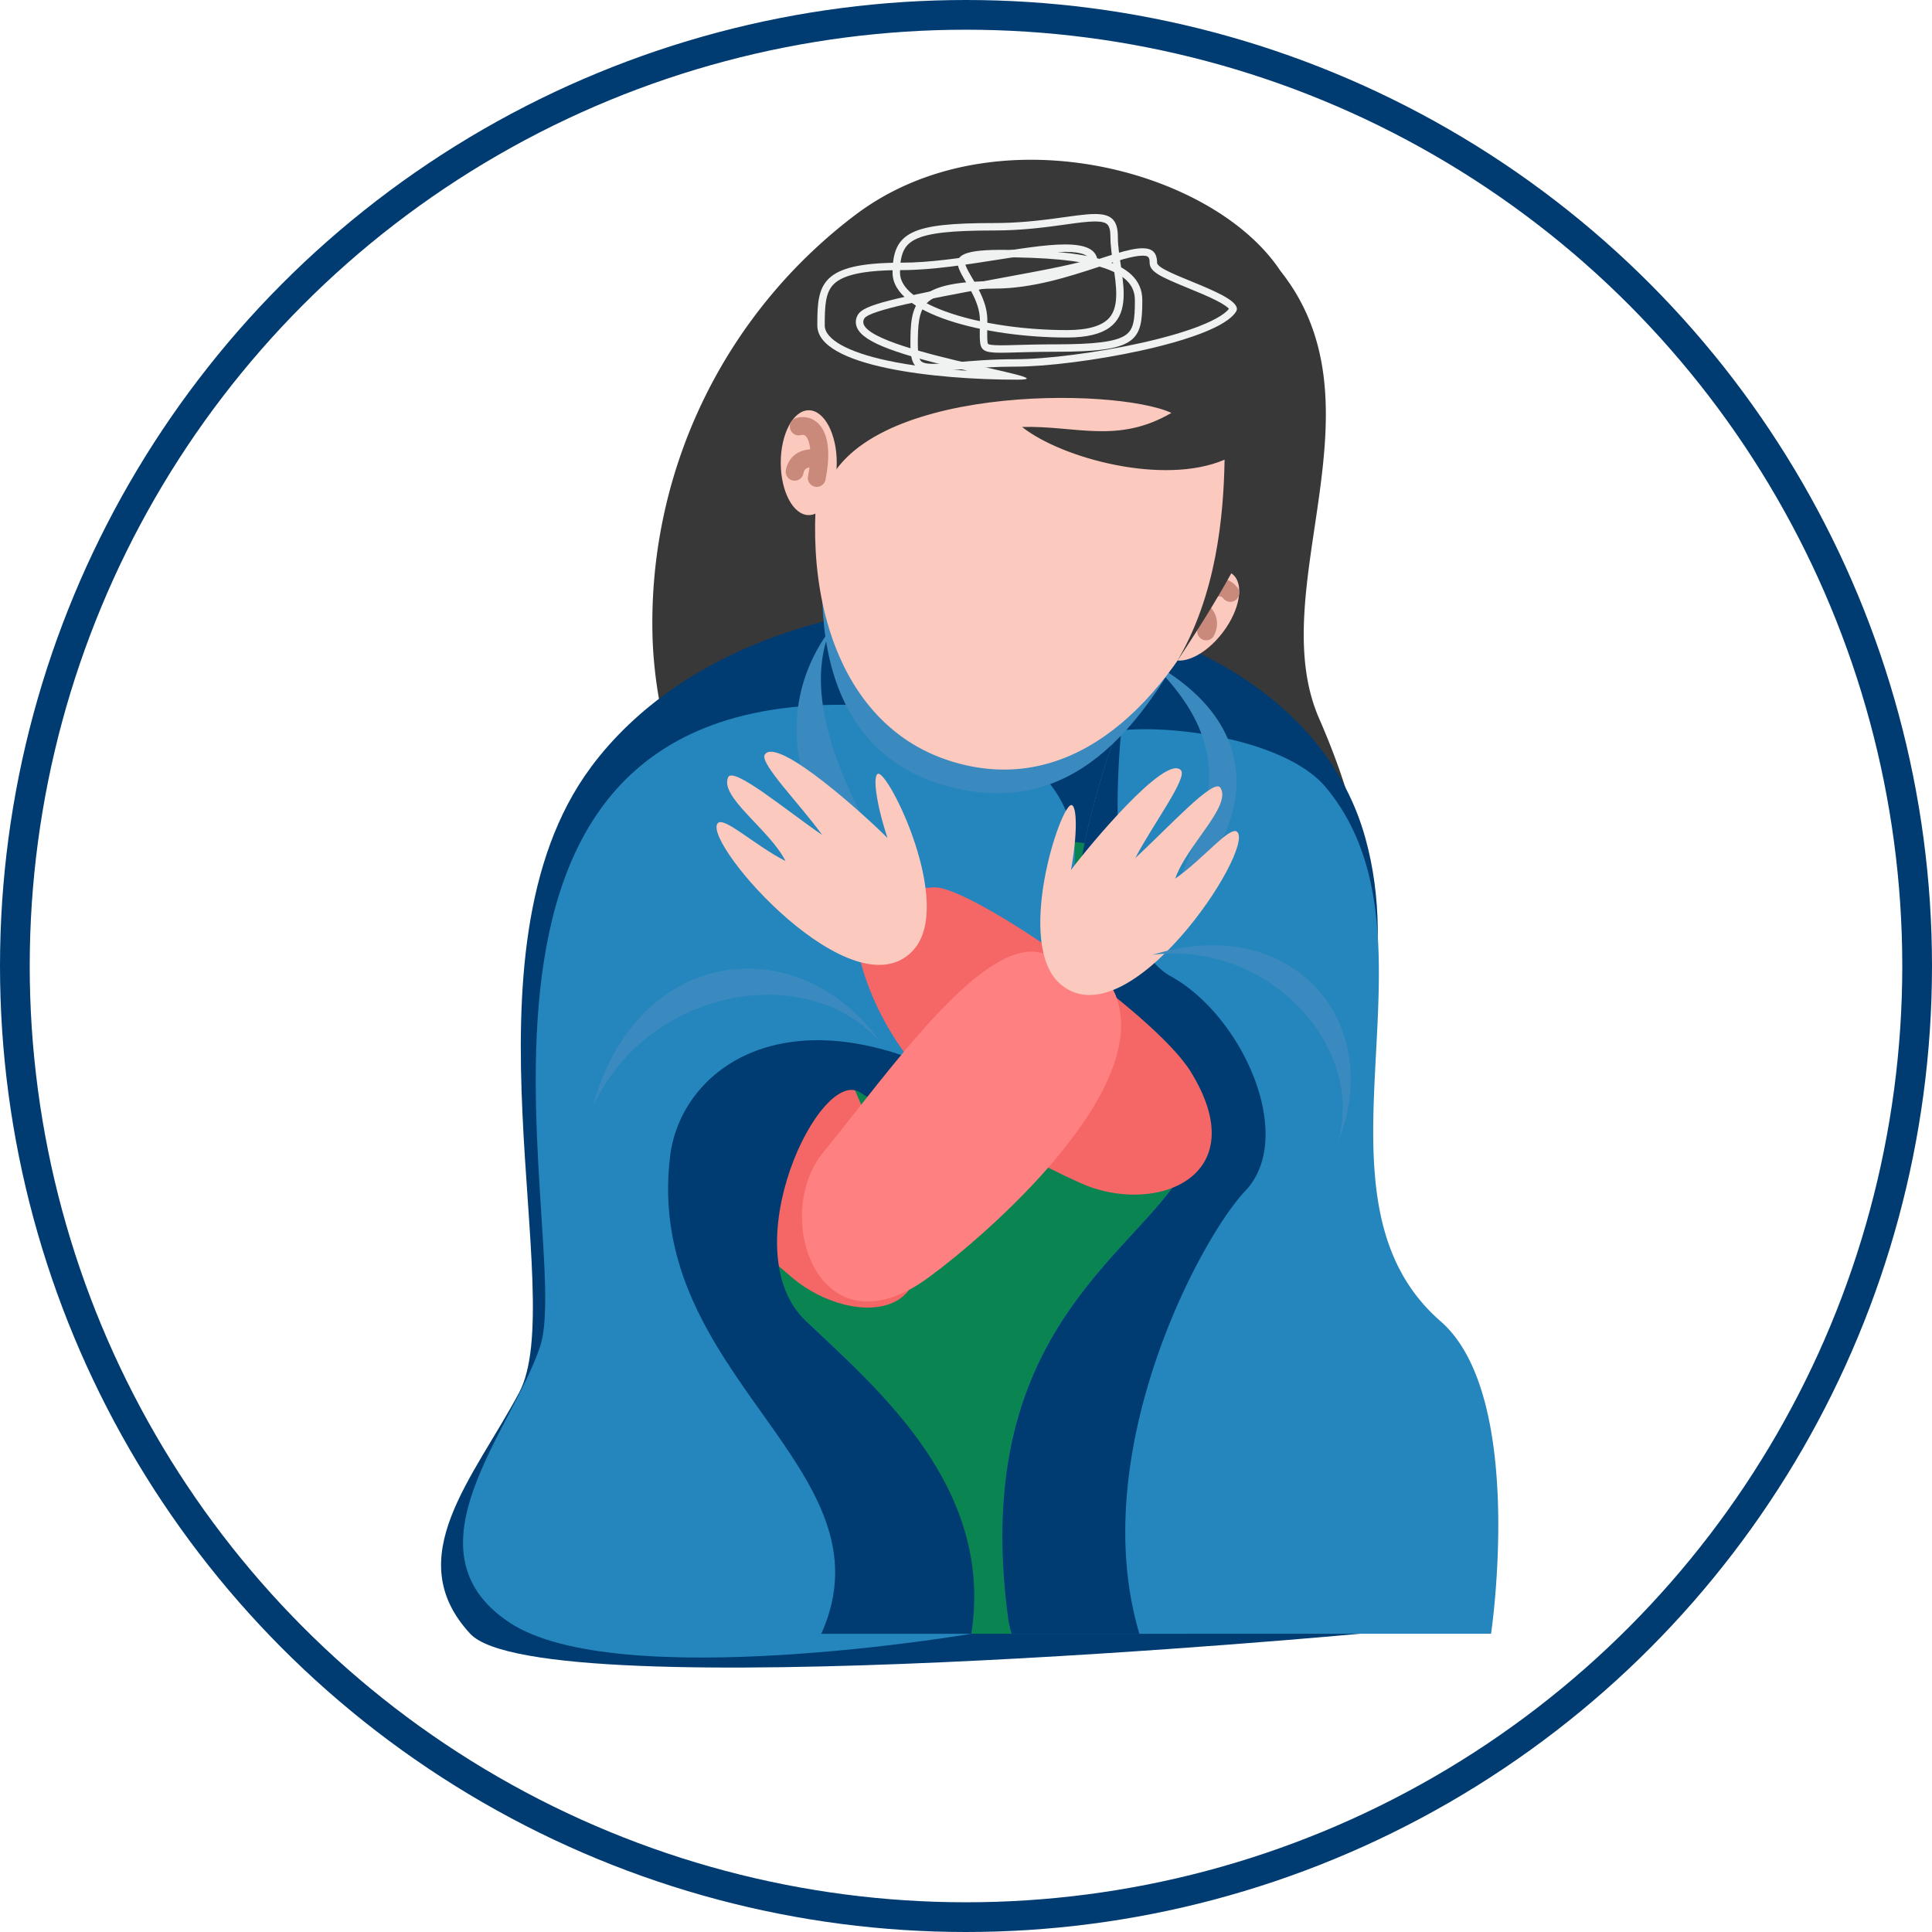
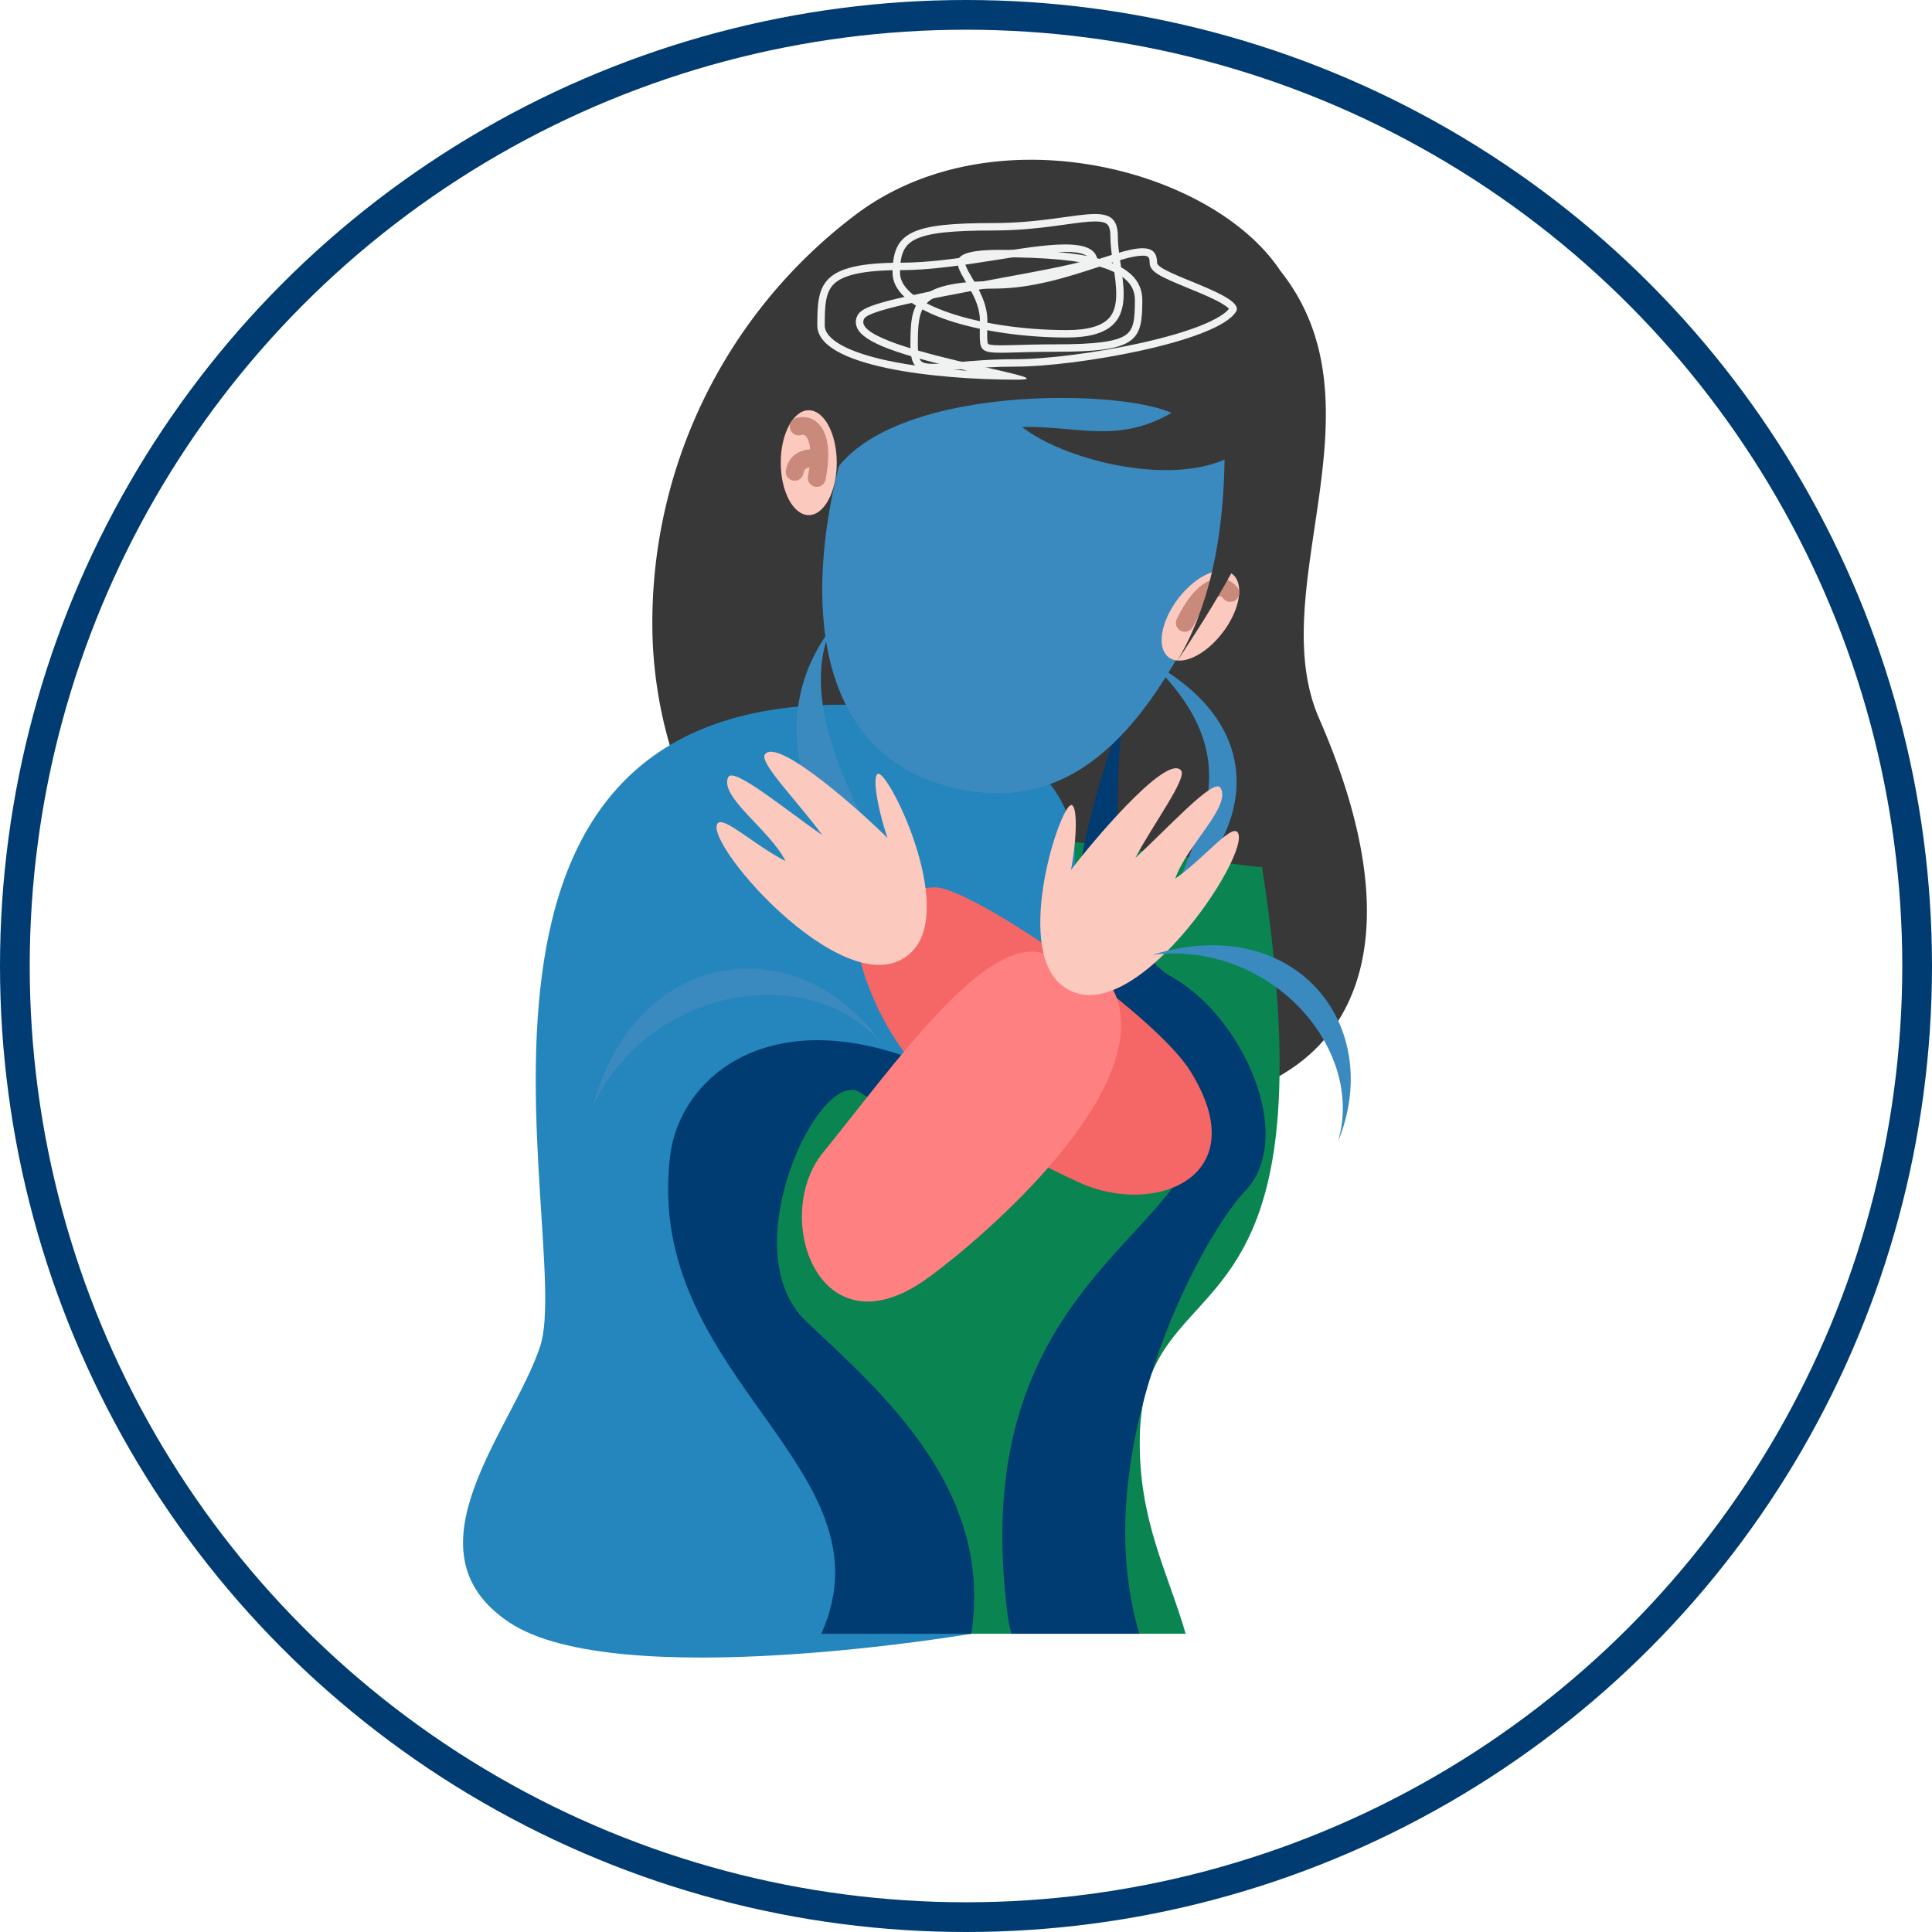
<svg xmlns="http://www.w3.org/2000/svg" id="Group_9065" data-name="Group 9065" width="130" height="130" viewBox="0 0 130 130">
  <g id="Ellipse_93" data-name="Ellipse 93" fill="none" stroke="#003c71" stroke-width="2">
    <circle cx="65" cy="65" r="65" stroke="none" />
    <circle cx="65" cy="65" r="64" fill="none" />
  </g>
  <g id="Group_8932" data-name="Group 8932" transform="translate(25.484 10.75)">
    <path id="Path_13457" data-name="Path 13457" d="M66.25,7.478C61.7.586,46.966-3.287,37.7,3.672A34.389,34.389,0,0,0,24.014,32.447c1.61,35.079,62.518,45.621,44.843,5.152-3.808-8.718,4.654-21-2.606-30.121" transform="translate(-5.579 0)" fill="#383838" fill-rule="evenodd" />
-     <path id="Path_13458" data-name="Path 13458" d="M14.269,49.942C5.025,62.392,12.861,85.608,9.447,92.01c-3.068,5.752-8.036,11.108-3.291,16.226s59.859,0,59.859,0c-3.319-4.52-10.055-9.678-9.8-13.7.351-5.451,14.557-24.066,10.171-39.849-5.247-18.881-39.878-21.233-52.122-4.744" transform="translate(0 -9.054)" fill="#003c71" fill-rule="evenodd" />
    <path id="Path_13459" data-name="Path 13459" d="M21.507,59.135c-9.933,4.843,4.415,30.94,2.467,41.36-1.029,5.5-3.14,8.372-4.654,12.123H58.478c-1.207-4.163-3.183-7.664-3.087-13.2C55.6,87,68.731,94.35,63.62,61.034c-3.3-.148-34.044-5.833-42.113-1.9" transform="translate(-4.181 -13.436)" fill="#0a8552" fill-rule="evenodd" />
-     <path id="Path_13460" data-name="Path 13460" d="M62.391,50.037c-9.153,25.955,7.034,20.21,5.391,27.459-1.591,7.021-15.549,10.841-12.722,32.189a6.872,6.872,0,0,0,.245,1.115H87.568s2.384-16-3.4-21.032c-9.8-8.531.707-25.821-7.723-35.928-2.628-3.151-10.2-4.276-14.055-3.8" transform="translate(-12.722 -11.617)" fill="#2486bd" fill-rule="evenodd" />
    <path id="Path_13461" data-name="Path 13461" d="M69.327,59.685c1.266-4.283,5.248-9.038-1.638-15.652,9.31,5.149,5.47,13.017,1.638,15.652" transform="translate(-15.748 -10.244)" fill="#3b8abf" fill-rule="evenodd" />
    <path id="Path_13462" data-name="Path 13462" d="M62.391,50.058c-9.153,25.955,7.034,20.21,5.391,27.459-1.591,7.021-15.549,10.841-12.722,32.189a6.872,6.872,0,0,0,.245,1.115h8.6c-3.643-12.229,4.161-26.689,7.107-29.776,3.49-3.656-.167-11.8-4.985-14.458-3.33-1.837-4.042-8.911-3.342-16.56-.1.009-.2.02-.293.031" transform="translate(-12.722 -11.639)" fill="#003c71" fill-rule="evenodd" />
    <path id="Path_13463" data-name="Path 13463" d="M44.446,42.347l10.3,1.765-1.822,12.11c-.826,5.5-11.43,3.543-10.609-1.3Z" transform="translate(-9.834 -9.852)" fill="#e3aa9d" fill-rule="evenodd" />
-     <path id="Path_13464" data-name="Path 13464" d="M38.884,82.868c-1.651-3.34-3.323-8.153-6.476-14.123-8.225-15.573-20.669-9.979-12.4,6.325,2.757,5.436,7.151,10.051,11.843,14.01,4.111,3.469,11.617,3.065,7.03-6.212" transform="translate(-4.022 -13.853)" fill="#f56666" fill-rule="evenodd" />
    <path id="Path_13465" data-name="Path 13465" d="M37.147,48.167c23.219,6.616.427,27.916-4.053,24.822s-9.435,10.923-3.788,16.266C33.692,93.4,41.945,100.515,40.44,110.3c0,0-23.839,4.068-31.094-.763s.2-12.94,2.074-18.564c2.461-7.384-10.356-47.485,25.728-42.806" transform="translate(-0.562 -11.118)" fill="#2486bd" fill-rule="evenodd" />
    <path id="Path_13466" data-name="Path 13466" d="M59.588,6.08c11.357,3.343,9.53,15.98,4.726,25.8-3.936,8.048-8.821,13.6-16.734,11.615-8.792-2.2-9.893-11.609-7.752-20.866,2.3-9.946,9.057-19.7,19.759-16.552" transform="translate(-9.048 -1.274)" fill="#3b8abf" fill-rule="evenodd" />
    <path id="Path_13467" data-name="Path 13467" d="M45.419,60.6C42.752,57.022,36.184,47.4,38.941,41.12,33.06,49.014,39.662,58.7,45.419,60.6" transform="translate(-8.525 -9.567)" fill="#3b8abf" fill-rule="evenodd" />
    <path id="Path_13468" data-name="Path 13468" d="M18.794,80.149c3.837-8.058,14.581-9.785,19.377-4.221-5.467-7.743-16.394-6.61-19.377,4.221" transform="translate(-4.372 -16.501)" fill="#3b8abf" fill-rule="evenodd" />
    <path id="Path_13469" data-name="Path 13469" d="M42.892,78.894c-1.812,1.164-1.847,3.725-4.569,1.845S29.631,91.353,34.648,96.1s12.639,11.259,11.134,21.045h-10.1c5.025-11.2-12-17.271-10.171-32.157.672-5.462,6.952-10.52,17.379-6.094" transform="translate(-5.903 -17.961)" fill="#003c71" fill-rule="evenodd" />
    <path id="Path_13470" data-name="Path 13470" d="M42.557,69.985C45.142,77.337,51.361,81.155,57,83.7c4.952,2.234,11.85-.362,7.39-7.532C61.961,72.259,49.513,63.644,47.126,63.8c-3.518.236-6.311,1.228-4.57,6.181" transform="translate(-9.777 -14.843)" fill="#f56666" fill-rule="evenodd" />
    <path id="Path_13471" data-name="Path 13471" d="M53.367,69.56c-3.967-1.283-10.2,7.714-14.838,13.4-3.435,4.207-.407,13.4,6.629,8.733,2.286-1.517,14.8-11.544,13.305-18.519-.523-2.437-2.151-2.66-5.1-3.613" transform="translate(-8.634 -16.154)" fill="#ff8080" fill-rule="evenodd" />
    <path id="Path_13472" data-name="Path 13472" d="M73.4,36.25c-.827-.631-2.456.113-3.636,1.661s-1.469,3.316-.642,3.947,2.455-.113,3.636-1.662,1.469-3.316.642-3.946" transform="translate(-15.971 -8.381)" fill="#fbc9be" fill-rule="evenodd" />
    <path id="Path_13473" data-name="Path 13473" d="M73.746,37.87c-.569-.739-1.823-.52-3.063,2.017" transform="translate(-16.444 -8.724)" fill="none" stroke="#c9897b" stroke-linecap="round" stroke-linejoin="round" stroke-width="1.2" />
-     <path id="Path_13474" data-name="Path 13474" d="M71.615,39.166c.592.364,1.107.889.72,1.681" transform="translate(-16.661 -9.112)" fill="none" stroke="#c9897b" stroke-linecap="round" stroke-linejoin="round" stroke-width="1.2" />
-     <path id="Path_13475" data-name="Path 13475" d="M59.6,3.136C71.041,6.5,70.136,19.859,65.3,29.755c-3.965,8.108-10.156,13.686-17.869,11.3C30.3,35.755,38.783-2.99,59.6,3.136" transform="translate(-8.902 -0.577)" fill="#fbc9be" fill-rule="evenodd" />
+     <path id="Path_13475" data-name="Path 13475" d="M59.6,3.136c-3.965,8.108-10.156,13.686-17.869,11.3C30.3,35.755,38.783-2.99,59.6,3.136" transform="translate(-8.902 -0.577)" fill="#fbc9be" fill-rule="evenodd" />
    <path id="Path_13476" data-name="Path 13476" d="M63.884,20.44c-4.088,1.76-10.956-.081-13.627-2.2,3.631-.1,6.425,1.163,10.049-.946-3.819-1.763-21.056-1.918-23.377,5.422-.721,2.281-4.61.2-6.186.027-3.458-2.589,5.215-14.713,9.936-17.813C49.987-1.178,59.337.3,66.295,7.572S64.1,28.84,60.662,34.041c2.685-4.481,3.155-9.855,3.221-13.6" transform="translate(-6.967 -0.26)" fill="#383838" fill-rule="evenodd" />
    <path id="Path_13477" data-name="Path 13477" d="M67.088,60.791c.762-2.244,3.815-4.883,3.044-6.119-.44-.708-3.551,2.733-5.73,4.725,1.19-2.271,3.529-5.38,3.074-5.9-1.011-1.149-6.247,5.156-7.4,6.709.434-2.36.417-4.3.037-4.371-.727-.135-3.9,9.45-.7,12.089,4.568,3.766,12.973-9.009,11.864-10.267-.454-.516-2.238,1.764-4.191,3.132" transform="translate(-13.496 -12.414)" fill="#fbc9be" fill-rule="evenodd" />
    <path id="Path_13478" data-name="Path 13478" d="M37.137,21.967c1.041,0,1.884,1.579,1.884,3.527s-.843,3.527-1.884,3.527-1.884-1.578-1.884-3.527.843-3.527,1.884-3.527" transform="translate(-8.202 -5.111)" fill="#fbc9be" fill-rule="evenodd" />
    <path id="Path_13479" data-name="Path 13479" d="M36.83,23.379c.9-.242,1.766.692,1.212,3.462" transform="translate(-8.568 -5.431)" fill="none" stroke="#c9897b" stroke-linecap="round" stroke-linejoin="round" stroke-width="1.2" />
    <path id="Path_13480" data-name="Path 13480" d="M38.062,26.182c-.692-.069-1.42.035-1.592.9" transform="translate(-8.485 -6.087)" fill="none" stroke="#c9897b" stroke-linecap="round" stroke-linejoin="round" stroke-width="1.2" />
    <path id="Path_13481" data-name="Path 13481" d="M67.856,69.52c7.919-.962,14.367,6.321,12.465,12.605,3.227-7.835-2.861-15.54-12.465-12.605" transform="translate(-15.786 -16.025)" fill="#3b8abf" fill-rule="evenodd" />
    <path id="Path_13482" data-name="Path 13482" d="M34.262,59.266C33.2,57.15,29.806,54.96,30.4,53.63c.338-.762,3.9,2.214,6.331,3.884-1.495-2.084-4.242-4.838-3.863-5.413.842-1.278,6.9,4.238,8.257,5.616-.756-2.276-1.01-4.2-.643-4.323.7-.235,5.174,8.817,2.372,11.875-4,4.364-14.1-7.121-13.175-8.521.378-.574,2.461,1.436,4.586,2.519" transform="translate(-6.89 -12.077)" fill="#fbc9be" fill-rule="evenodd" />
    <g id="Path_21691" data-name="Path 21691" transform="translate(35.516 5.25)" fill="none">
      <path d="M6.31.812c5.523,0,9.554.624,9.554,3.386S15.523,7.67,10,7.67s-5.064.644-5.064-2.117S.787.812,6.31.812Z" stroke="none" />
      <path d="M 6.31 1.312 C 4.202 1.312 3.964 1.62 3.944 1.655 C 3.938 1.665 3.93 1.738 3.996 1.91 C 4.082 2.136 4.251 2.425 4.431 2.732 C 4.878 3.496 5.436 4.447 5.436 5.553 C 5.436 5.772 5.433 5.971 5.43 6.147 C 5.424 6.552 5.417 7.056 5.486 7.143 C 5.517 7.171 5.66 7.235 6.338 7.235 C 6.629 7.235 6.995 7.225 7.418 7.213 C 8.092 7.194 8.931 7.17 10 7.17 C 12.707 7.17 14.075 6.992 14.724 6.555 C 15.275 6.183 15.364 5.555 15.364 4.197 C 15.364 3.664 15.18 3.228 14.801 2.864 C 14.415 2.492 13.815 2.184 13.017 1.948 C 11.545 1.514 9.414 1.312 6.31 1.312 M 6.31 0.812 C 11.833 0.812 15.864 1.436 15.864 4.197 C 15.864 6.959 15.523 7.67 10 7.67 C 4.477 7.67 4.936 8.314 4.936 5.553 C 4.936 2.791 0.787 0.812 6.31 0.812 Z" stroke="none" fill="#f0f1f1" />
    </g>
    <g id="Path_21692" data-name="Path 21692" transform="translate(32.858 6.25)" fill="none">
      <path d="M8.575,1.919c5.523,0,10.938-4.006,10.938-1.244,0,.737,6.007,2.194,5.316,3.292C23.565,6.01,14.048,7.67,10,7.67c-5.523,0-7.083,1.316-7.083-1.445S3.052,1.919,8.575,1.919Z" stroke="none" />
      <path d="M 18.536 0.204 C 17.895 0.204 16.832 0.552 15.601 0.954 C 13.606 1.607 11.125 2.419 8.575 2.419 C 6.129 2.419 4.685 2.727 4.03 3.388 C 3.459 3.964 3.417 4.885 3.417 6.225 C 3.417 6.79 3.486 7.14 3.629 7.294 C 3.705 7.375 3.875 7.483 4.466 7.483 C 4.866 7.483 5.368 7.438 6.005 7.38 C 7.04 7.287 8.329 7.17 10 7.17 C 12.08 7.17 15.436 6.738 18.351 6.096 C 19.942 5.746 21.33 5.347 22.366 4.942 C 23.673 4.431 24.166 4.017 24.353 3.777 C 24.277 3.691 24.066 3.507 23.492 3.214 C 22.939 2.933 22.248 2.649 21.58 2.375 C 19.754 1.625 19.014 1.296 19.014 0.675 C 19.014 0.292 18.924 0.204 18.536 0.204 M 18.536 -0.296 C 19.158 -0.296 19.514 -0.033 19.514 0.675 C 19.514 1.412 25.521 2.869 24.83 3.967 C 23.565 6.01 14.048 7.67 10 7.67 C 4.477 7.67 2.917 8.986 2.917 6.225 C 2.917 3.463 3.052 1.919 8.575 1.919 C 12.682 1.919 16.73 -0.296 18.536 -0.296 Z" stroke="none" fill="#f0f1f1" />
    </g>
    <g id="Path_21694" data-name="Path 21694" transform="translate(28.858 6.25)" fill="none">
      <path d="M6.333.675c5.523,0,13.181-2.761,13.181,0,0,.737-15,2.653-15.7,3.751-1.265,2.043,14.3,4.122,10.253,4.122C8.548,8.548.653,7.657.653,4.9S.81.675,6.333.675Z" stroke="none" />
      <path d="M 17.324 -0.052 C 16.13 -0.052 14.486 0.207 12.745 0.482 C 10.689 0.807 8.359 1.175 6.333 1.175 C 3.875 1.175 2.425 1.471 1.771 2.108 C 1.196 2.667 1.153 3.575 1.153 4.896 C 1.153 5.829 2.699 6.694 5.395 7.268 C 6.903 7.59 8.763 7.822 10.755 7.946 C 6.181 6.873 3.76 6.086 3.32 5.035 C 3.199 4.744 3.224 4.434 3.395 4.159 C 3.79 3.532 5.515 3.087 12.621 1.778 C 14.242 1.48 15.772 1.198 16.978 0.945 C 18.189 0.69 18.733 0.532 18.977 0.442 C 18.882 0.212 18.542 -0.052 17.324 -0.052 M 17.324 -0.552 C 18.663 -0.552 19.514 -0.246 19.514 0.675 C 19.514 1.412 4.509 3.328 3.818 4.426 C 2.553 6.469 18.119 8.548 14.071 8.548 C 8.548 8.548 0.653 7.657 0.653 4.896 C 0.653 2.134 0.81 0.675 6.333 0.675 C 10.015 0.675 14.646 -0.552 17.324 -0.552 Z" stroke="none" fill="#f0f1f1" />
    </g>
    <g id="Path_21693" data-name="Path 21693" transform="translate(32.858 3.25)" fill="none">
      <path d="M8.525,1.009c5.523,0,8.351-1.851,8.351.91s2.1,6.792-3.422,6.792S1.717,7.119,1.717,4.357,3,1.009,8.525,1.009Z" stroke="none" />
      <path d="M 15.338 0.901 C 14.829 0.901 14.142 0.997 13.348 1.108 C 12.065 1.286 10.468 1.509 8.525 1.509 C 5.651 1.509 4.128 1.679 3.269 2.097 C 2.502 2.47 2.217 3.083 2.217 4.357 C 2.217 5.385 3.444 6.357 5.672 7.095 C 7.813 7.804 10.649 8.211 13.454 8.211 C 14.869 8.211 15.829 7.929 16.309 7.374 C 16.977 6.6 16.772 5.221 16.575 3.887 C 16.477 3.228 16.376 2.547 16.376 1.919 C 16.376 1.5 16.302 1.221 16.155 1.089 C 16.016 0.963 15.748 0.901 15.338 0.901 M 15.338 0.401 C 16.36 0.401 16.876 0.739 16.876 1.919 C 16.876 4.68 18.976 8.711 13.454 8.711 C 7.931 8.711 1.717 7.119 1.717 4.357 C 1.717 1.596 3.003 1.009 8.525 1.009 C 11.689 1.009 13.968 0.401 15.338 0.401 Z" stroke="none" fill="#f0f1f1" />
    </g>
  </g>
</svg>